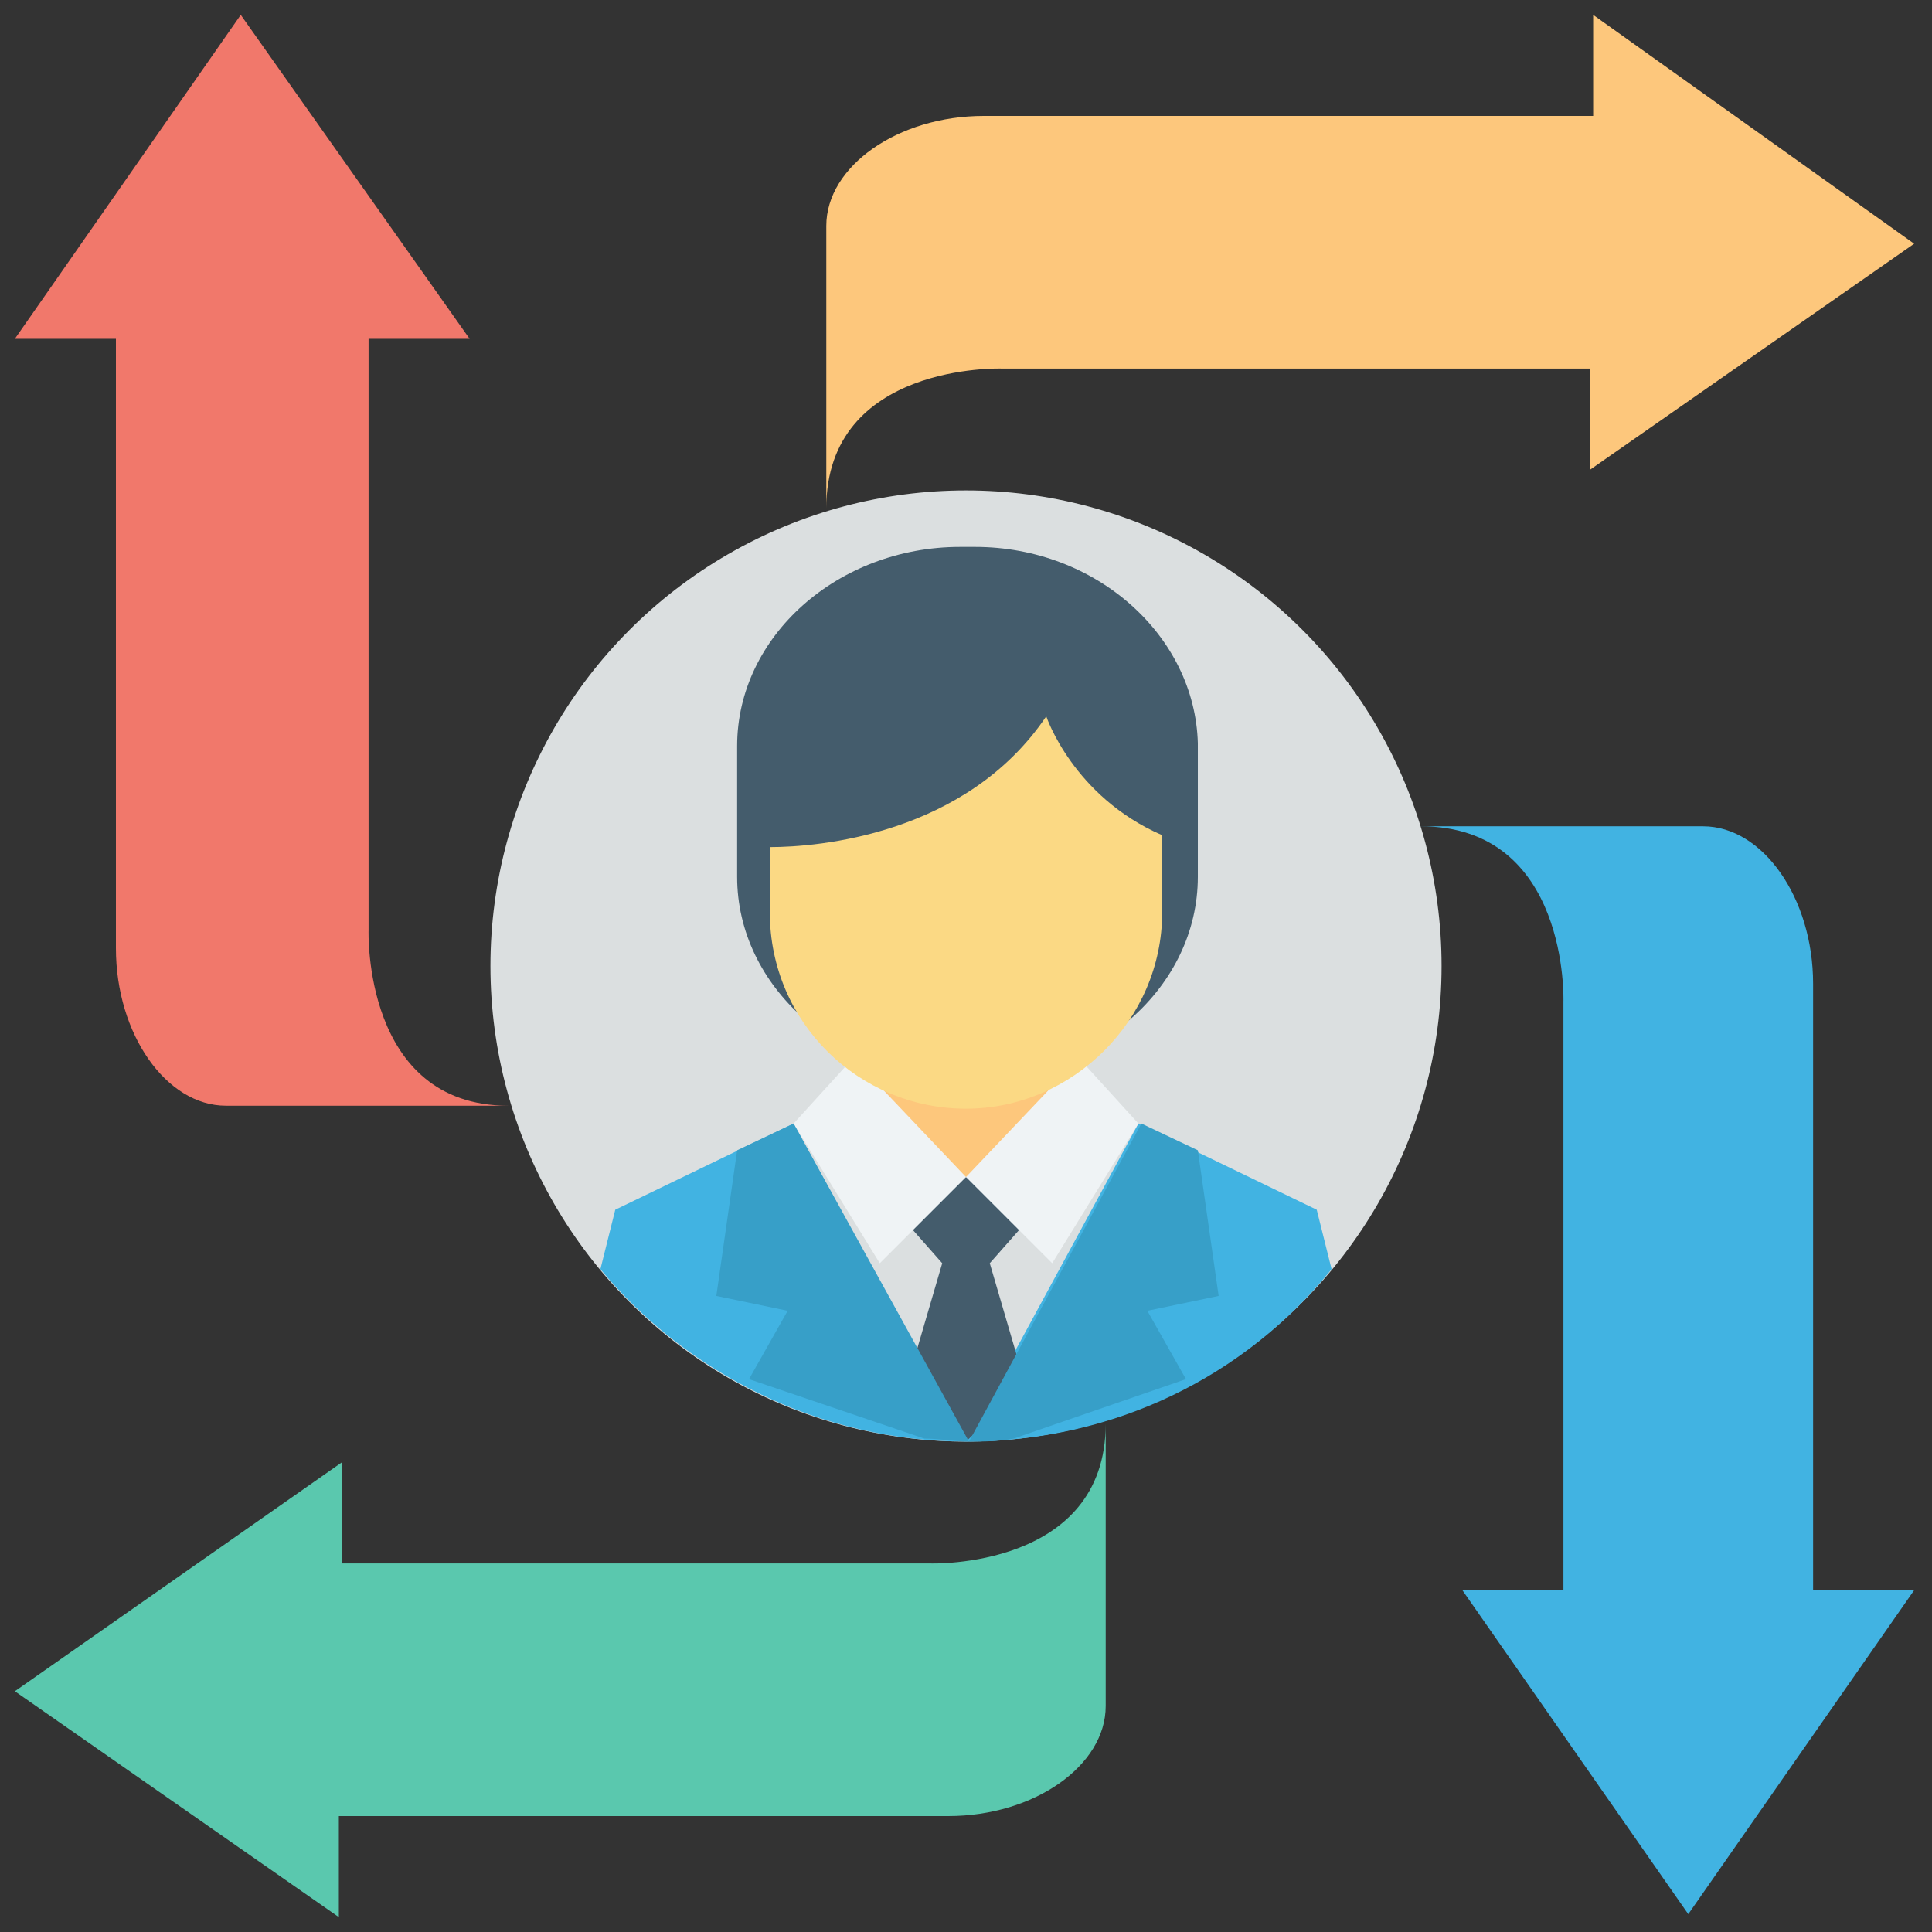
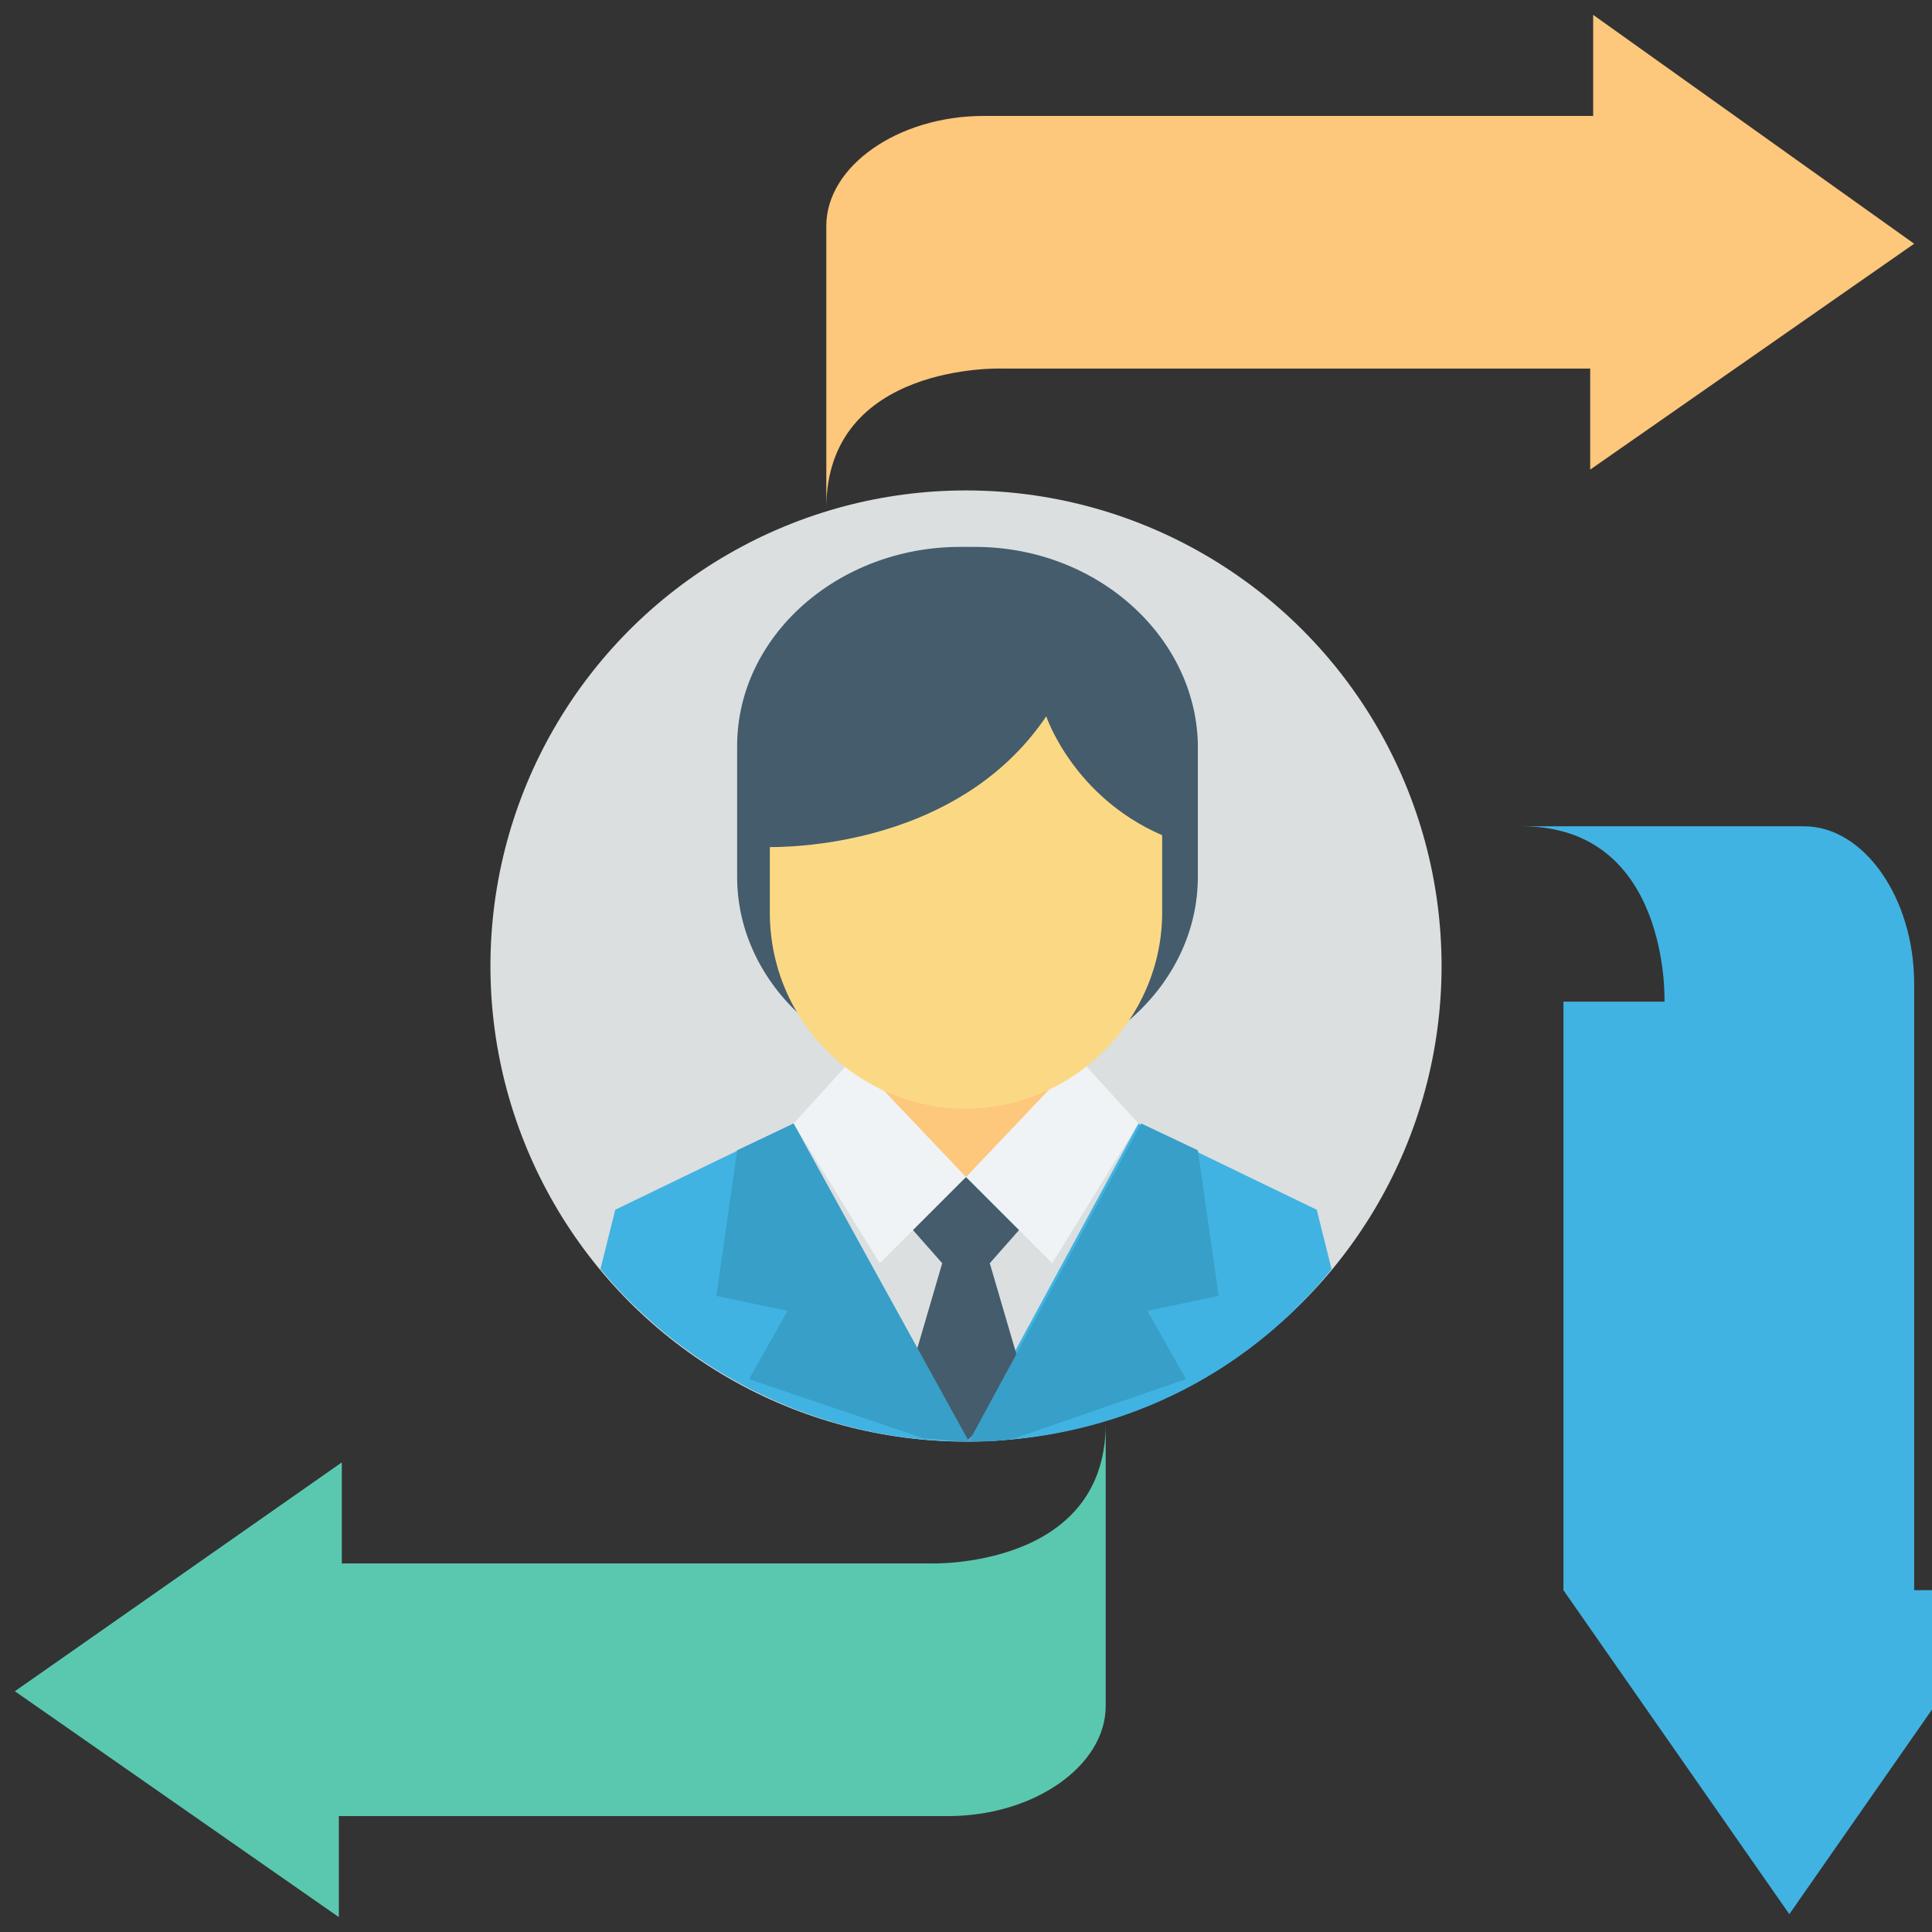
<svg xmlns="http://www.w3.org/2000/svg" id="Layer_1" enable-background="new 0 0 65 65" viewBox="0 0 65 65">
  <rect x="0" y="0" width="65" height="65" fill="#333333" stroke="none" />
  <g>
    <g>
-       <path d="m12.4 31.3v-19.9h3.4l-7.7-10.9-7.6 10.9h3.4v20.5c0 2.9 1.7 5.3 3.7 5.3h9.5c-4.9 0-4.7-5.9-4.7-5.9z" fill="#f1786b" />
      <path d="m33.7 12.4h19.8v3.4l10.9-7.6-10.8-7.7v3.4h-20.5c-2.9 0-5.3 1.7-5.3 3.7v9.5c0-4.9 5.9-4.7 5.9-4.7z" fill="#fdc77c" />
      <path d="m31.3 52.6h-19.8v-3.4l-11 7.7 10.9 7.6v-3.4h20.5c2.9 0 5.3-1.7 5.3-3.7v-9.5c0 4.9-5.9 4.7-5.9 4.7z" fill="#5ac8ae" />
-       <path d="m52.6 33.7v19.8h-3.4l7.6 10.9 7.6-10.9h-3.4v-20.4c0-2.9-1.7-5.3-3.7-5.3h-9.5c5 0 4.8 5.9 4.8 5.9z" fill="#41b3e2" />
+       <path d="m52.6 33.7v19.8l7.6 10.9 7.6-10.9h-3.4v-20.4c0-2.9-1.7-5.3-3.7-5.3h-9.5c5 0 4.8 5.9 4.8 5.9z" fill="#41b3e2" />
    </g>
    <circle cx="32.5" cy="32.5" fill="#dbdfe0" r="16" />
    <path d="m28.7 32.7h7.6v7.3h-7.6z" fill="#fdc77c" />
    <path d="m26.7 37.8 5.8 10.7 5.8-10.7-5.8 1.8z" fill="#dbdfe0" />
    <path d="m26.7 37.8-6 2.9-.5 2c2.9 3.5 7.4 5.8 12.3 5.8z" fill="#41b3e2" />
    <path d="m44.8 42.7-.5-2-6-2.9-5.8 10.7c5 0 9.4-2.2 12.3-5.8z" fill="#41b3e2" />
    <path d="m32.5 48.5 2-1.9-1.2-4.1 1.5-1.7-2.3-1.2-2.3 1.2 1.5 1.7-1.2 4.1z" fill="#445c6c" />
    <path d="m28.7 35.6 3.8 4-2.9 2.9-2.9-4.7z" fill="#eff3f5" />
    <path d="m36.3 35.6-3.8 4 2.9 2.9 2.9-4.7z" fill="#eff3f5" />
    <path d="m26.7 37.8-1.9.9-.7 4.9 2.4.5-1.3 2.3 5.9 2c.5 0 1 .1 1.5.1z" fill="#379fc8" />
    <path d="m39.9 46.4-1.3-2.3 2.4-.5-.7-4.9-1.9-.9-5.8 10.7c.5 0 1 0 1.5-.1z" fill="#379fc8" />
    <path d="m32.8 18.4h-.5c-4.1 0-7.5 3-7.5 6.7v4.4c0 3.7 3.4 6.7 7.5 6.7h.5c4.1 0 7.5-3 7.5-6.7v-4.5c-.1-3.6-3.4-6.6-7.5-6.6z" fill="#445c6c" />
    <path d="m35.2 24.1c-2.7 4-7.7 4.4-9.3 4.4v2.2c0 3.7 3 6.6 6.6 6.6s6.6-3 6.6-6.6v-2.6c-3-1.3-3.9-4-3.9-4z" fill="#fbd984" />
  </g>
</svg>